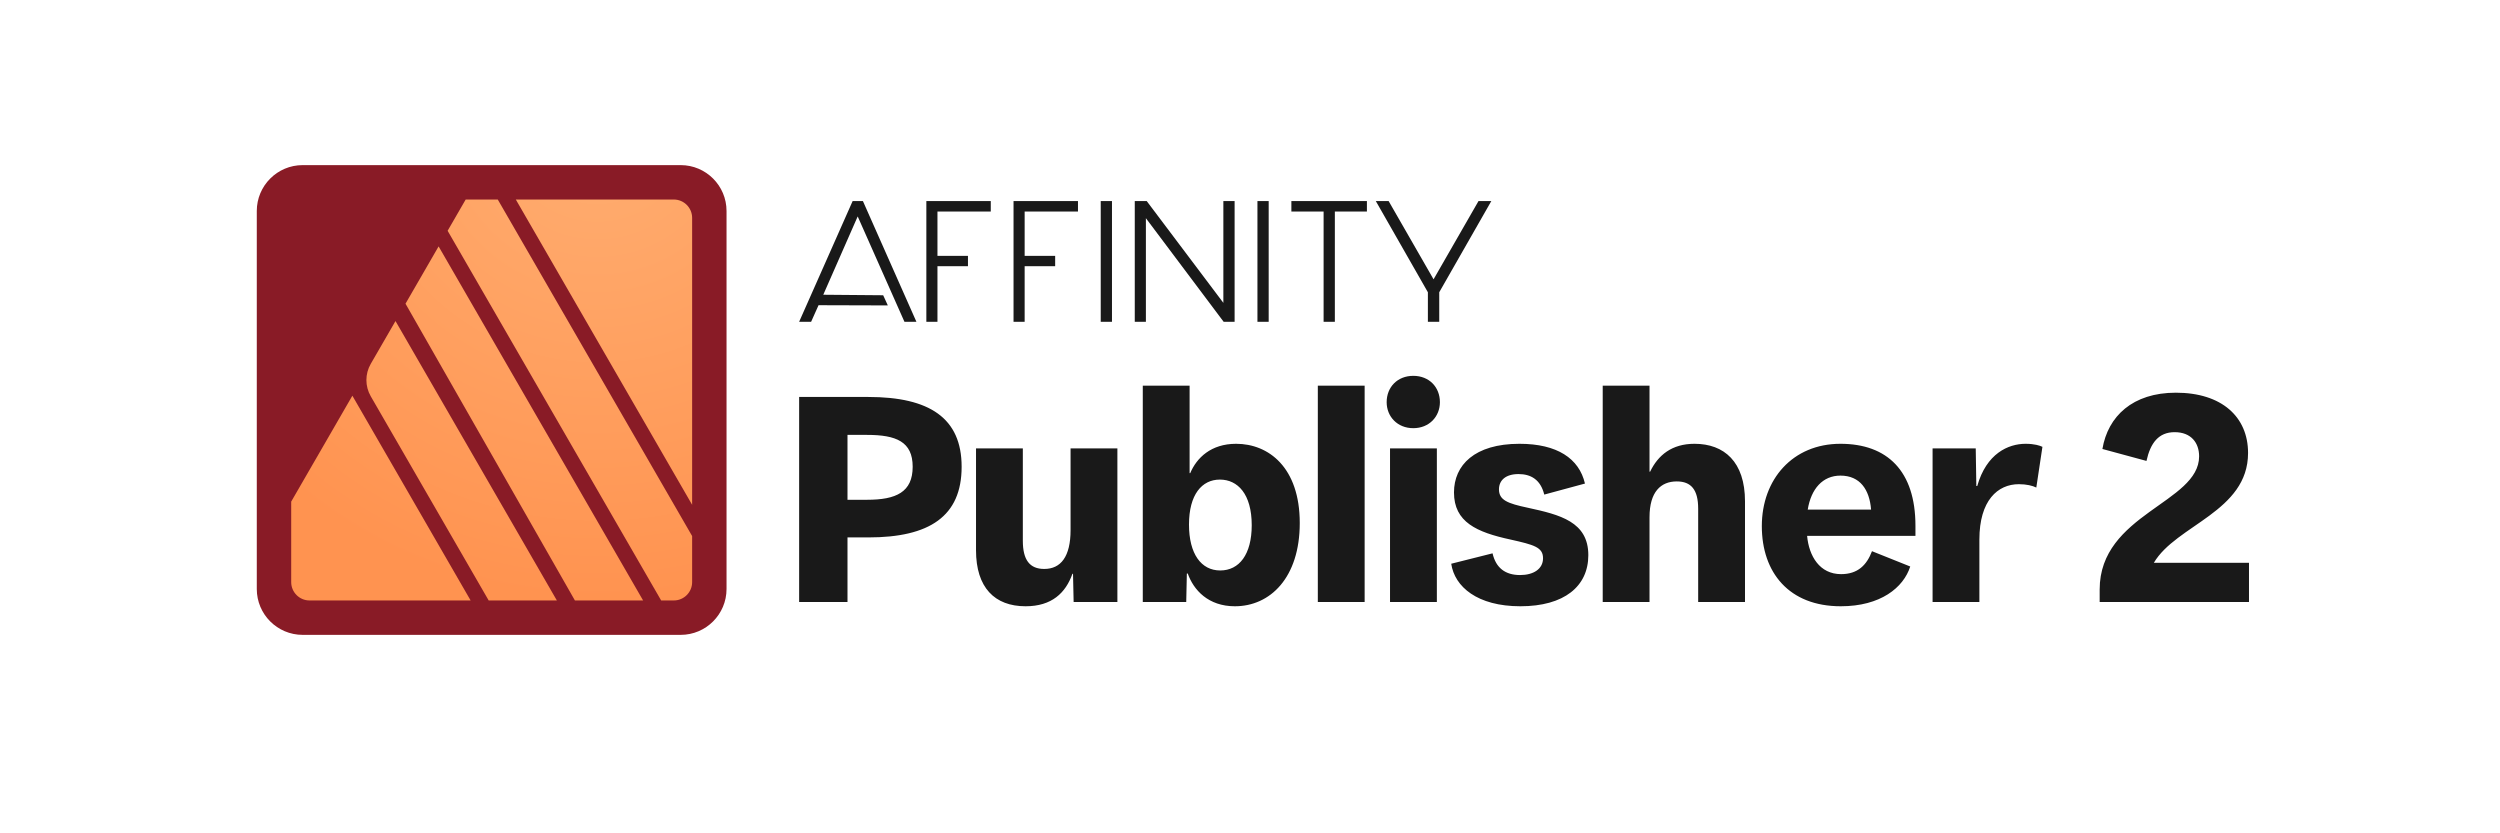
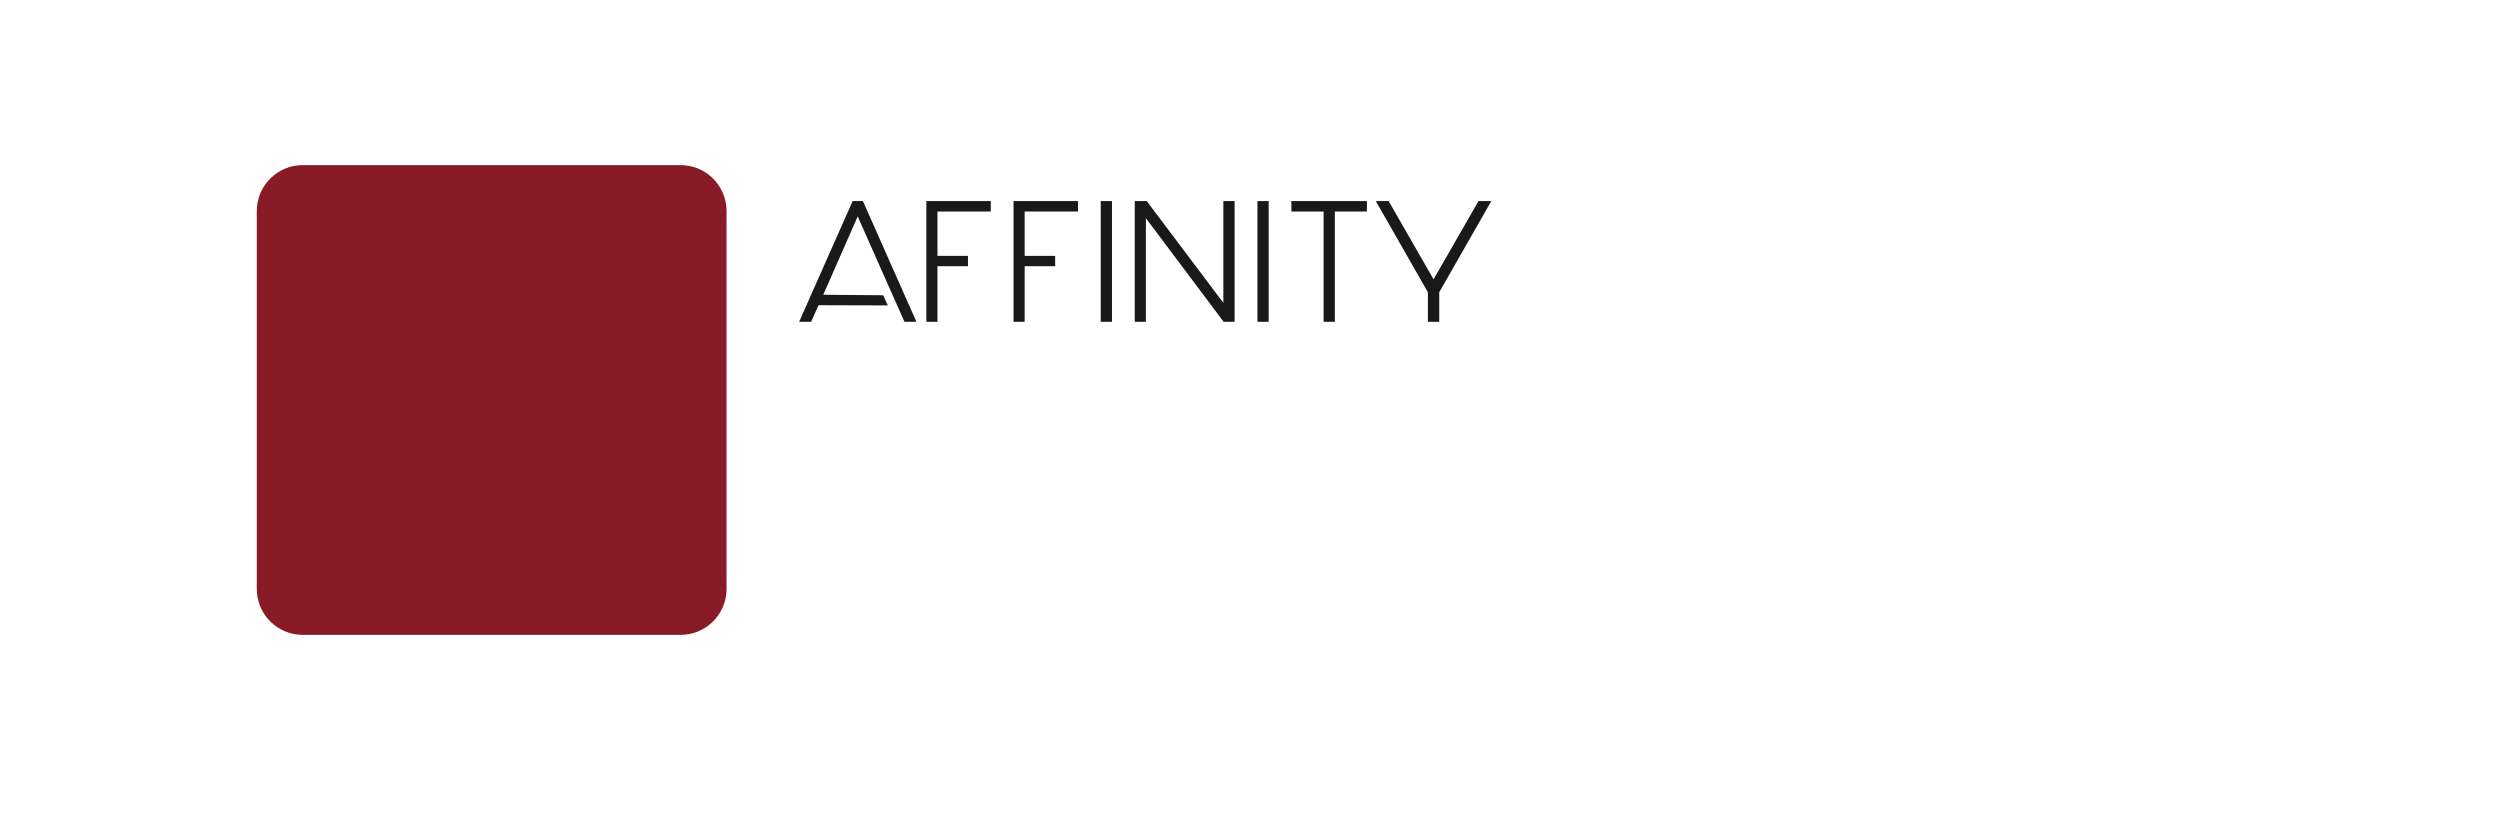
<svg xmlns="http://www.w3.org/2000/svg" width="300" height="100" viewBox="0 0 300 100" fill="none">
  <path fill-rule="evenodd" clip-rule="evenodd" d="M87.184 25.319C87.184 22.281 84.718 19.814 81.68 19.814H36.319C33.281 19.814 30.814 22.281 30.814 25.319V70.68C30.814 73.718 33.281 76.184 36.319 76.184H81.68C84.718 76.184 87.184 73.718 87.184 70.68V25.319Z" fill="#891B26" />
-   <path fill-rule="evenodd" clip-rule="evenodd" d="M56.476 72.056L42.284 47.485L34.944 60.193V69.854C34.944 71.069 35.93 72.056 37.146 72.056H56.476ZM66.824 72.056H58.642C58.642 72.056 48.042 53.698 44.491 47.556C43.794 46.352 43.794 44.867 44.49 43.663C45.775 41.44 47.459 38.526 47.459 38.526L66.824 72.056ZM77.173 72.056H68.99L48.661 36.443L52.633 29.568L77.173 72.056ZM83.056 64.326V69.854C83.056 71.069 82.07 72.056 80.855 72.056H79.339L53.715 27.693L55.882 23.943H59.732L83.056 64.326ZM80.855 23.943H61.898L83.056 60.576V26.145C83.056 24.93 82.07 23.943 80.855 23.943Z" fill="url(#paint0_radial_942_16419)" />
-   <path d="M104.196 47.636H95.897V72.239H101.699V64.491H104.196C111.54 64.491 115.396 61.957 115.396 56.009C115.396 50.17 111.54 47.636 104.196 47.636ZM104.049 59.973H101.699V52.188H104.049C107.538 52.188 109.521 52.996 109.521 56.009C109.521 59.056 107.538 59.973 104.049 59.973ZM123.07 72.752C126.228 72.752 127.881 71.137 128.689 68.859H128.762L128.836 72.239H134.087V53.806H128.468V63.609C128.468 66.804 127.293 68.274 125.31 68.274C123.548 68.274 122.74 67.173 122.74 64.895V53.806H117.122V66.034C117.122 70.511 119.361 72.752 123.07 72.752ZM148.187 72.752C152.41 72.752 155.971 69.338 155.971 62.764C155.971 56.081 152.226 53.255 148.334 53.255C145.323 53.255 143.597 54.942 142.826 56.779H142.752V46.278H137.134V72.239H142.348L142.422 68.825H142.532C143.23 70.805 144.992 72.752 148.187 72.752ZM146.425 68.456C144.148 68.456 142.679 66.472 142.679 62.949C142.679 59.35 144.221 57.551 146.388 57.551C148.518 57.551 150.207 59.275 150.207 63.021C150.207 66.547 148.701 68.456 146.425 68.456ZM158.139 46.278H163.757V72.239H158.139V46.278ZM169.594 51.381C171.506 51.381 172.789 49.986 172.789 48.261C172.789 46.462 171.506 45.101 169.594 45.101C167.685 45.101 166.399 46.462 166.399 48.261C166.399 49.986 167.685 51.381 169.594 51.381ZM166.803 72.239H172.423V53.806H166.803V72.239ZM182.448 72.752C187.698 72.752 190.599 70.364 190.599 66.619C190.599 62.617 187.219 61.772 183.33 60.928C180.905 60.414 179.876 60.011 179.876 58.725C179.876 57.661 180.648 56.888 182.226 56.888C183.696 56.888 184.87 57.551 185.311 59.35L190.195 58.027C189.497 55.017 186.853 53.255 182.338 53.255C176.938 53.255 174.478 55.824 174.478 59.094C174.478 62.655 177.197 63.865 181.271 64.748C184.062 65.374 185.164 65.665 185.164 66.988C185.164 68.274 184.025 69.006 182.41 69.006C180.648 69.006 179.51 68.162 179.106 66.4L174.147 67.648C174.553 70.402 177.269 72.752 182.448 72.752ZM192.326 72.239H197.942V62.066C197.942 59.019 199.3 57.77 201.212 57.77C202.936 57.77 203.781 58.762 203.781 61.04V72.239H209.4V60.158C209.4 55.42 206.903 53.255 203.34 53.255C200.624 53.255 198.972 54.613 198.017 56.597H197.942V46.278H192.326V72.239ZM229.854 63.096C229.854 56.522 226.475 53.255 220.855 53.255C215.129 53.255 211.419 57.514 211.419 63.133C211.419 68.712 214.688 72.752 220.893 72.752C225.668 72.752 228.421 70.511 229.228 67.98L224.638 66.143C224.015 67.795 222.949 68.897 220.93 68.897C218.359 68.897 217.075 66.731 216.853 64.307H229.854V63.096ZM220.855 57.073C223.205 57.073 224.344 58.762 224.529 61.15H216.928C217.332 58.653 218.728 57.073 220.855 57.073ZM231.91 72.239H237.526V64.748C237.526 60.048 239.729 58.102 242.264 58.102C243.183 58.102 243.916 58.286 244.357 58.506L245.092 53.621C244.798 53.474 244.138 53.255 243.074 53.255C240.981 53.255 238.371 54.429 237.27 58.321H237.16L237.088 53.806H231.91V72.239ZM258.459 67.539C261.137 62.986 269.767 61.406 269.767 54.356C269.767 50.023 266.61 47.123 261.103 47.123C255.924 47.123 252.949 49.951 252.289 53.878L257.577 55.311C258.055 53.143 259.044 51.86 260.956 51.86C262.937 51.86 263.894 53.143 263.894 54.76C263.894 60.342 251.96 61.663 251.96 70.734V72.239H269.879V67.539H258.459Z" fill="#191919" />
  <path fill-rule="evenodd" clip-rule="evenodd" d="M118.893 25.384H112.495V30.702H116.156V31.943H112.495V38.614H111.162V24.129H118.893V25.384ZM152.242 38.614H150.893V24.129H152.242V38.614ZM133.437 38.614H132.087V24.129H133.437V38.614ZM129.357 25.384H122.958V30.702H126.619V31.943H122.958V38.614H121.624V24.129H129.357V25.384ZM164.029 25.384H160.182V38.614H158.832V25.384H154.965V24.129H164.029V25.384ZM137.507 38.614H136.172V24.129H137.607L146.803 36.343V24.129H148.153V38.614H146.837L137.507 26.183V38.614ZM172.709 38.614H171.346V35.071L165.097 24.129H166.636L172.027 33.518L177.42 24.129H178.958L172.709 35.071V38.614ZM109.969 38.614H108.533L102.923 25.972C102.572 26.78 99.157 34.546 98.792 35.369C99.508 35.369 105.63 35.429 105.981 35.431L106.539 36.65C105.318 36.642 99.845 36.625 98.225 36.625C98.078 36.936 97.456 38.317 97.335 38.614H95.897L102.316 24.129H103.55L109.969 38.614Z" fill="#191919" />
  <defs>
    <radialGradient id="paint0_radial_942_16419" cx="0" cy="0" r="1" gradientUnits="userSpaceOnUse" gradientTransform="translate(71.713 14.901) scale(57.155 57.155)">
      <stop stop-color="#FFAE71" />
      <stop offset="1" stop-color="#FF9350" />
    </radialGradient>
  </defs>
</svg>